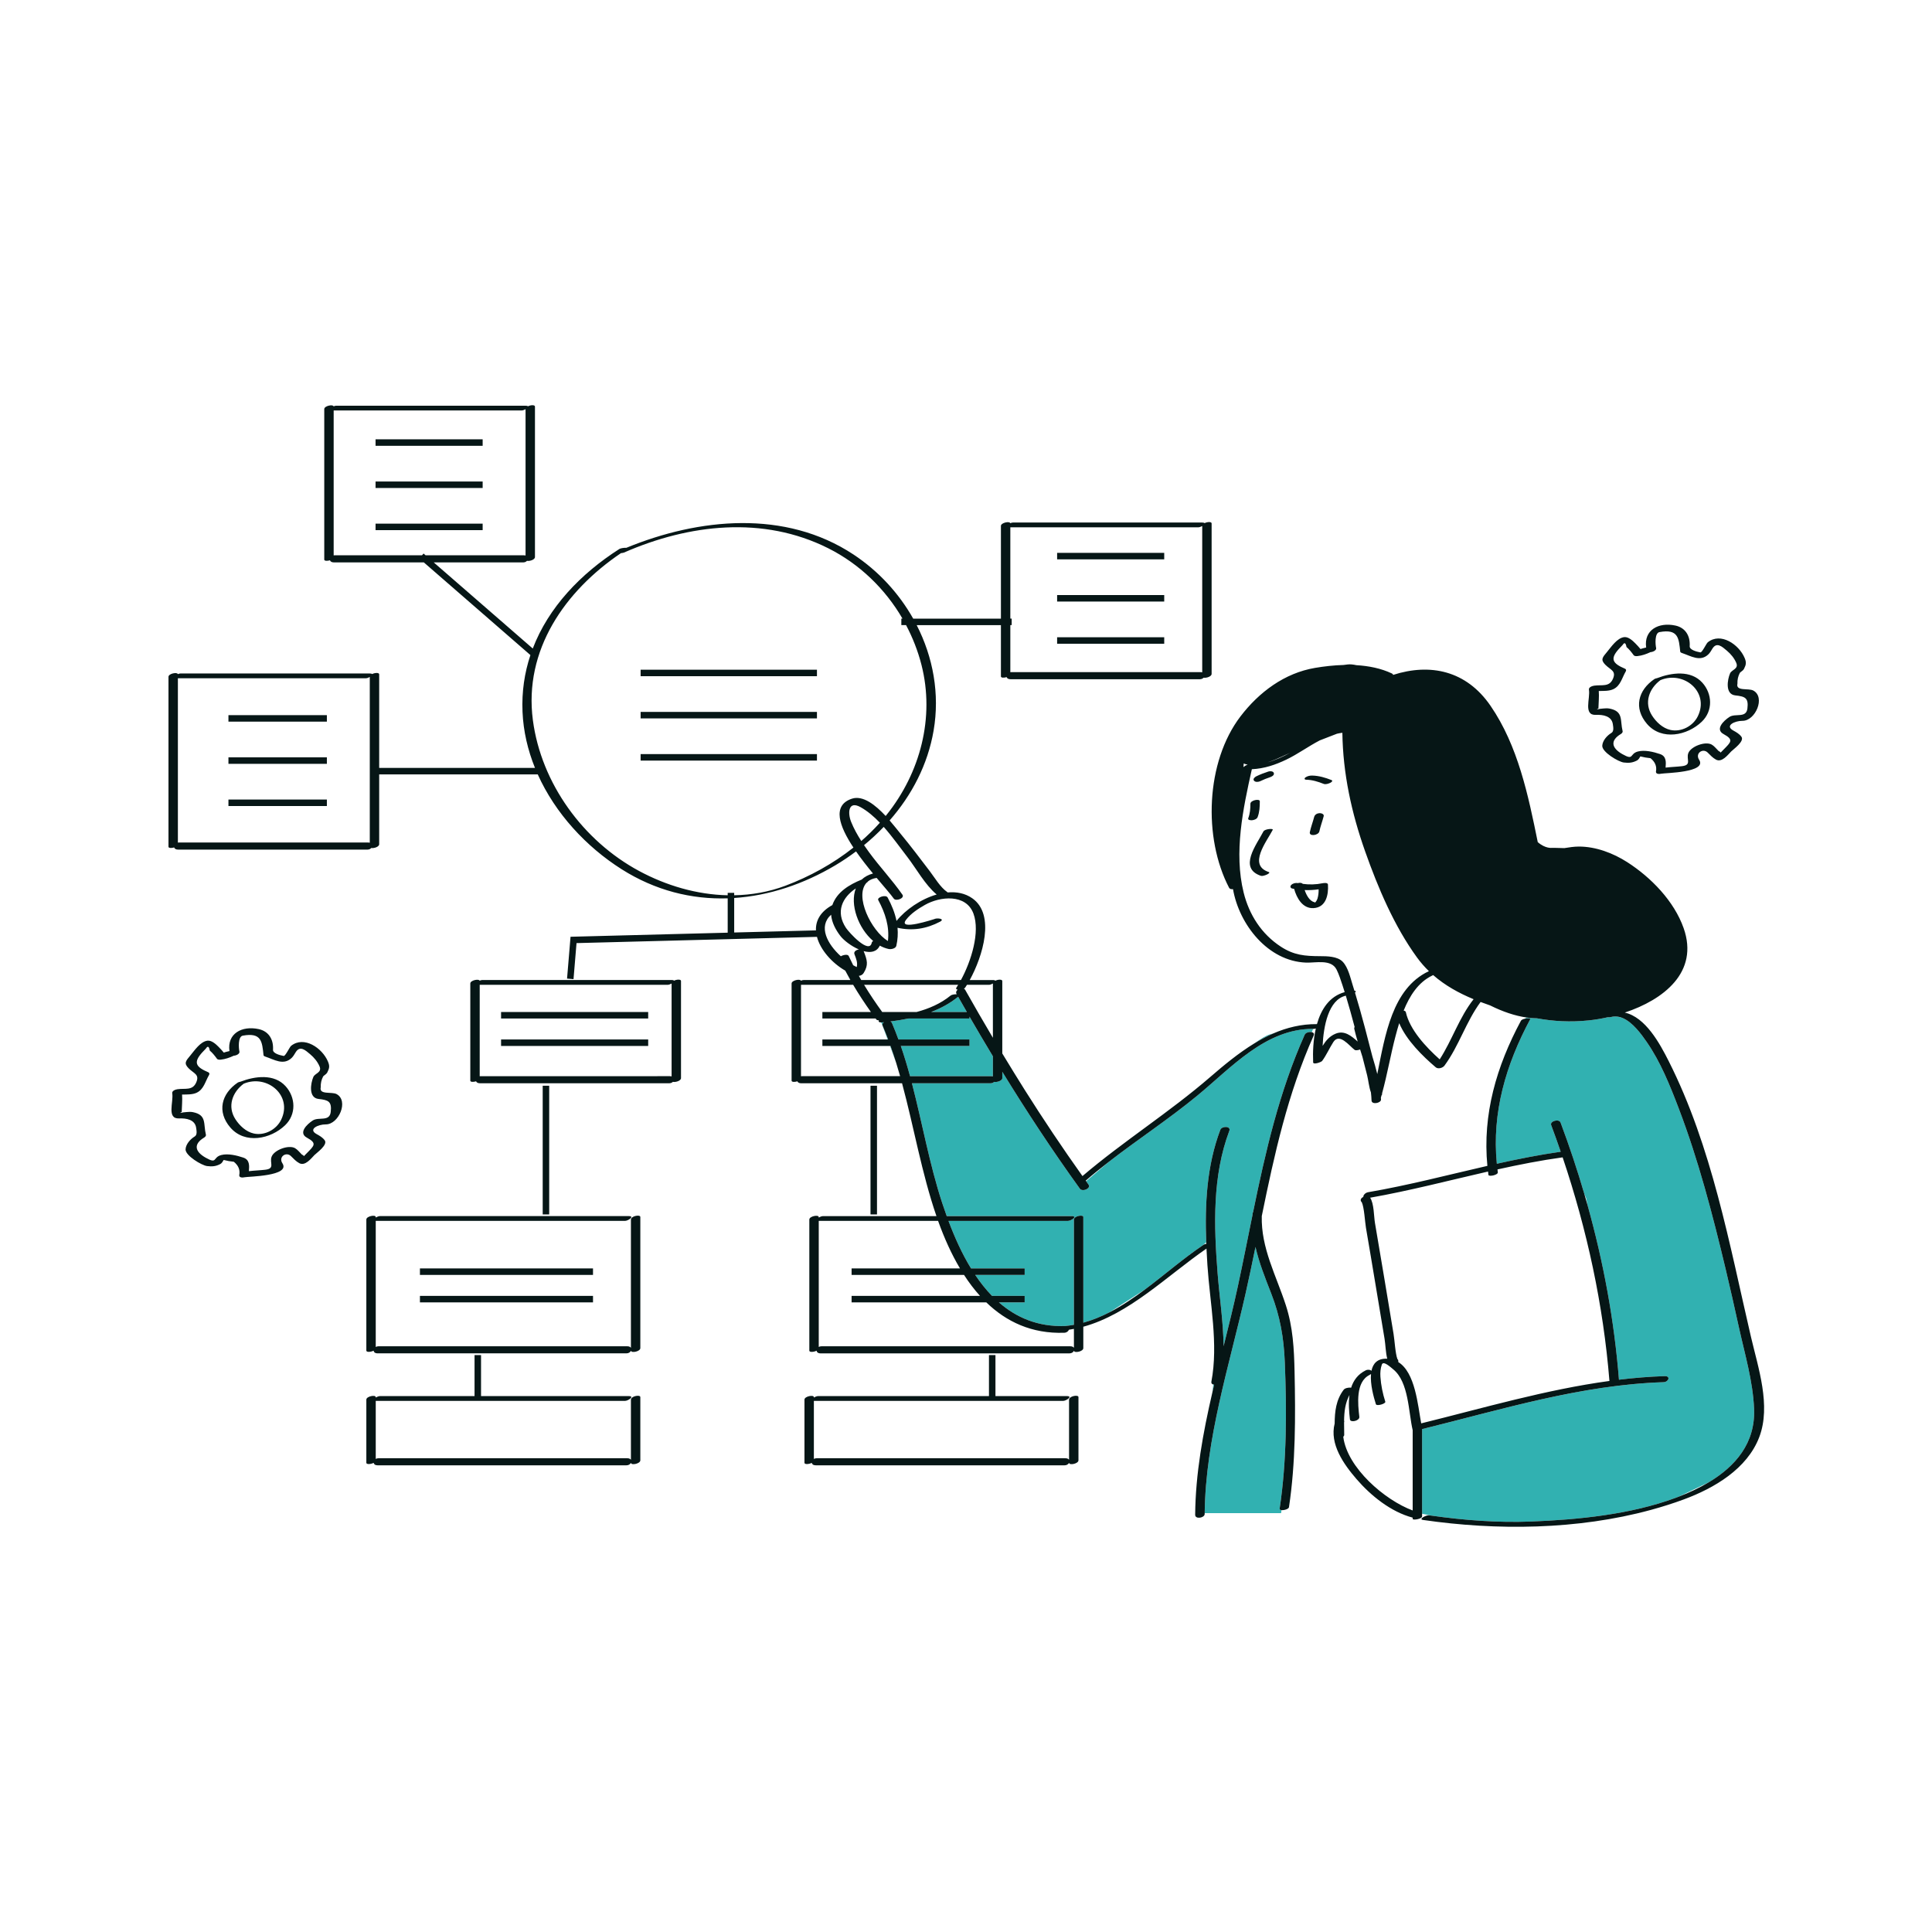
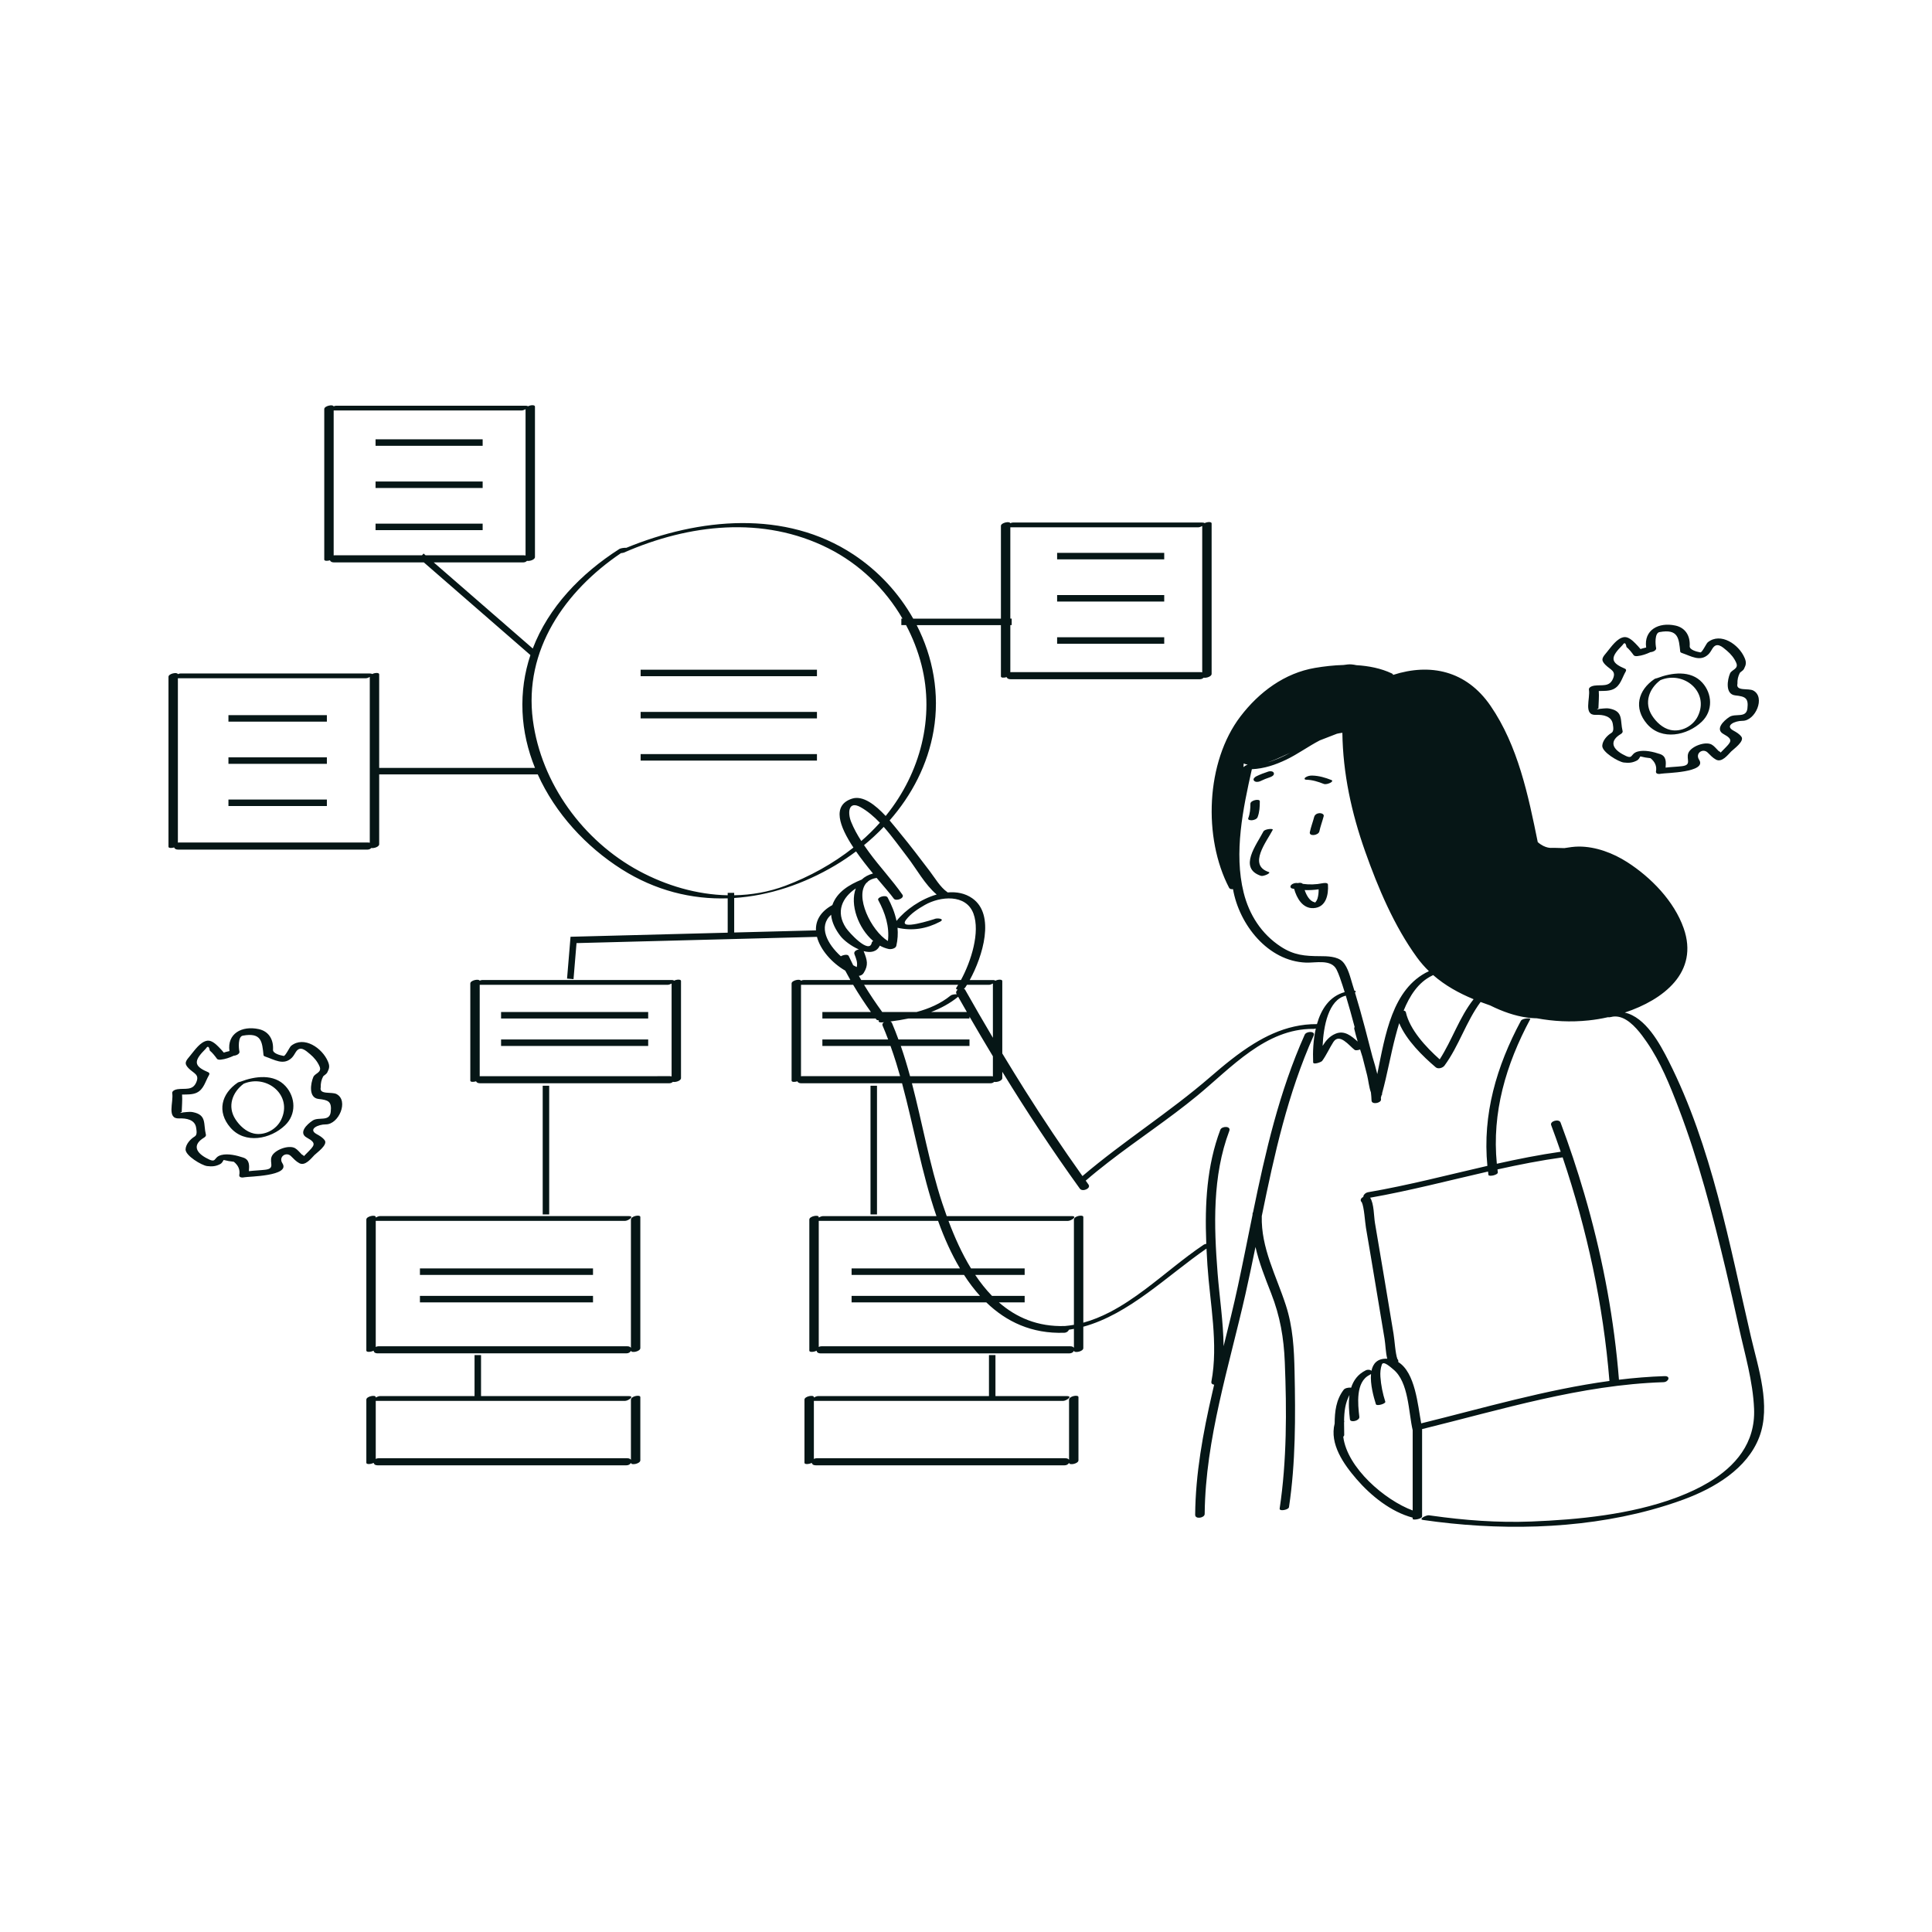
<svg xmlns="http://www.w3.org/2000/svg" id="Layer_1" x="0px" y="0px" width="595.275px" height="595.28px" viewBox="0 0 595.275 595.28" xml:space="preserve">
-   <path id="color_x5F_2" fill="#31b1b1" d="M526.487,456.716c-3.449,1.656-6.57,3.152-9.199,4.41  c-0.365,0.141-0.731,0.279-1.097,0.415c-13.774,5.085-29.845,6.695-44.43,7.261c-10.27,0.399-20.558-0.377-30.723-1.818  l-2.876-0.575c0-8.695,0-17.39,0-26.084c24.569-6.047,48.91-13.629,74.388-14.457c1.549-0.05,2.313-1.929,0.326-1.864  c-4.721,0.153-9.403,0.541-14.057,1.102c-1.442-18.21-4.771-36.229-9.687-53.81l-0.415-2.075l-0.588-1.422  c-2.164-7.392-4.597-14.706-7.3-21.917c-0.476-1.269-3.356-0.448-2.897,0.776c1.02,2.721,1.995,5.458,2.939,8.206  c-6.621,0.945-13.166,2.249-19.681,3.702c-1.556-15.789,2.804-30.587,10.29-44.538c0.161-0.3-0.782-0.338-1.638-0.151l0.5-0.375  c0.805,0.114,1.598,0.188,2.375,0.219c0.267,0.011,0.524,0.017,0.789,0.026c5.172,0.944,10.343,1.241,16.002,0.651  c1.883-0.196,3.884-0.525,5.923-0.981c0.242,0.046,0.557,0.04,0.955-0.066c0.802-0.213,1.586-0.208,2.35-0.056  c0.35,0.096,0.726,0.208,1.12,0.332c3.179,1.279,5.875,5.034,7.524,7.421c4.257,6.159,7.135,13.331,9.792,20.286  c6.149,16.096,10.507,32.895,14.51,49.632c1.429,5.973,2.769,11.967,4.089,17.964c1.829,8.312,4.326,16.596,4.683,25.141  C540.896,444.673,534.658,451.819,526.487,456.716z M508.717,465.22c0,0,0.023-0.011,0.056-0.027  c-0.05,0.014-0.101,0.025-0.151,0.039L508.717,465.22z M305.924,331.644c0-2.064,0-4.129,0-6.194  c-2.44-4.049-4.848-8.118-7.211-12.215v0.579h-18.808c-1.848,0.385-3.712,0.679-5.565,0.912c0.215,0.102,0.39,0.26,0.488,0.488  c0.718,1.668,1.372,3.36,1.997,5.063h21.888v2h-21.165c1.059,3.062,1.993,6.17,2.849,9.308c8.347,0,16.694,0,25.042,0  C305.625,331.584,305.782,331.609,305.924,331.644z M274.231,322.276c0.58,1.577,1.217,3.328,1.891,5.205  c-0.543-1.749-1.125-3.482-1.741-5.205H274.231z M294.767,306.323c-0.013,0.007-0.025,0.014-0.038,0.021  c0.017,0,0.035,0,0.051,0.001C294.776,306.338,294.771,306.331,294.767,306.323z M391.217,318.72  c-1.09,0.327-2.799,1.368-4.804,2.795c1.889-1.157,3.831-2.203,5.838-3.079C391.894,318.527,391.547,318.621,391.217,318.72z   M272.362,314.953c-0.176,0.019-0.353,0.039-0.528,0.057c-0.113,0.011-0.214,0.016-0.309,0.016c0.374,0.982,1.068,2.82,1.969,5.25  h0.157c-0.544-1.439-1.109-2.871-1.719-4.287C271.754,315.577,271.976,315.21,272.362,314.953z M295.217,307.11  c-0.008,0.007-0.011,0.012-0.02,0.019c-2.499,2.035-5.321,3.545-8.31,4.685h11.015C297.003,310.248,296.105,308.682,295.217,307.11z   M341.517,358.076l-6.874,5.855c0.245,0.342,0.483,0.688,0.729,1.029c0.889,1.231-1.869,2.368-2.65,1.284  c-8.441-11.7-16.364-23.735-23.9-36.015c0,0.651,0,1.302,0,1.953c0,0.838-1.712,1.345-2.503,1.149  c-0.26,0.255-0.642,0.436-1.121,0.436c-8.073,0-16.147,0-24.22,0c3.205,12.277,5.393,24.926,9.335,36.91  c0.437,1.328,0.9,2.671,1.388,4.021c12.841,0,25.682,0,38.522,0c1.951,0-0.196,1.479-1.171,1.479c-12.27,0-24.539,0-36.808,0  c1.881,5.018,4.143,10.067,6.943,14.639h16.526v2h-15.238c1.565,2.333,3.281,4.515,5.181,6.463h10.057v2h-7.936  c5.345,4.666,11.981,7.556,20.332,7.285c0.939-0.083,1.865-0.208,2.78-0.373c0-10.812,0-21.624,0-32.436  c0-1.089,2.897-1.624,2.897-0.776c0,10.852,0,21.703,0,32.555c2.808-0.766,5.511-1.876,8.133-3.231l10.87-7.005  c6.092-4.554,11.927-9.652,17.908-13.663l0.958-0.857c-0.447-11.741,0.155-23.574,4.34-34.671c0.453-1.201,3.36-1.236,2.77,0.329  c-5.25,13.922-4.75,29.26-3.606,43.86c0.57,7.274,1.759,14.954,1.849,22.484c1.546-6.201,3.084-12.381,4.411-18.544  c1.571-7.298,3.009-14.622,4.502-21.923c0.009-0.162,0.01-0.323,0.021-0.486c0.007-0.095,0.056-0.187,0.134-0.275  c3.828-18.668,8.066-37.183,15.925-54.753c0.293-0.656,1.429-0.951,2.176-0.782c0.185-0.447,0.326-0.784,0.417-1.003  c-14.633-0.095-25.263,11.99-35.732,20.602C360.062,344.854,350.512,351.103,341.517,358.076z M395.865,419.699  c-0.303-7.501-1.446-14.162-4.205-21.215c-1.864-4.765-3.732-9.438-4.826-14.283c-0.993,4.862-2.007,9.724-3.104,14.573  c-4.998,22.093-12.295,44.617-12.545,67.446h23.532c0,0,0.049-0.334,0.135-0.931c-0.369-0.038-0.62-0.182-0.577-0.466  C396.498,450.058,396.466,434.591,395.865,419.699z M373.541,429.04c0.186-0.805,0.369-1.61,0.56-2.414  c-0.095-0.009-0.186-0.024-0.271-0.048C373.747,427.367,373.651,428.185,373.541,429.04z" />
  <path id="color_x5F_1" d="M392.147,255.696c-1.86,3.588-7.712,10.831-1.251,12.979c0.943,0.313-1.664,1.418-2.364,1.186  c-7.094-2.358-1.384-9.574,0.749-13.687C389.679,255.404,392.416,255.176,392.147,255.696z M409.162,272.546  c0.2,3.172-0.595,7.068-4.473,7.26c-3.339,0.166-5.163-3.09-5.95-5.933c-0.189-0.035-0.377-0.063-0.567-0.103  c-0.623-0.129-0.742-0.703-0.301-1.125c0.51-0.489,1.327-0.682,2.013-0.552c0.607-0.152,1.247-0.108,1.506,0.238  c2.038,0.272,4.053,0.233,6.109-0.193C407.853,272.066,409.121,271.884,409.162,272.546z M406.287,274.011  c-1.442,0.207-2.871,0.289-4.304,0.231c0.564,1.63,1.511,3.403,3.066,3.762c0.305,0.07,0.056,0.193,0.288-0.063  c0.259-0.287,0.472-0.663,0.585-1.032C406.216,275.954,406.304,274.993,406.287,274.011z M406.514,256.155  c0.338-1.586,0.924-3.1,1.333-4.667c0.188-0.719-0.85-0.98-1.337-0.942c-0.713,0.055-1.41,0.449-1.598,1.167  c-0.41,1.567-0.996,3.079-1.333,4.667C403.276,257.804,406.241,257.438,406.514,256.155z M385.844,252.719  c0.598-0.077,1.415-0.35,1.65-0.971c0.603-1.592,0.667-3.186,0.668-4.869c0-0.874-2.897-0.332-2.897,0.776  c-0.001,1.549-0.112,3.005-0.665,4.465C384.363,252.745,385.549,252.757,385.844,252.719z M410.228,240.339  c-1.906-0.751-3.859-1.33-5.921-1.377c-0.701-0.016-1.463,0.145-2.049,0.549c-0.443,0.306-0.39,0.716,0.195,0.729  c1.896,0.044,3.661,0.601,5.412,1.291c0.59,0.232,1.506-0.081,2.032-0.346C410.22,241.021,410.831,240.577,410.228,240.339z   M390.81,237.717c-1.266,0.423-2.511,0.877-3.71,1.469c-0.443,0.218-1.176,0.801-0.721,1.358c0.434,0.53,1.412,0.403,1.947,0.139  c0.975-0.48,1.944-0.861,2.957-1.199c0.496-0.166,1.396-0.583,1.212-1.271C392.323,237.566,391.306,237.551,390.81,237.717z   M542.057,442.778c-3.725,9.796-13.865,15.746-23.278,19.222c-3.269,1.207-6.612,2.264-10.006,3.193  c-0.05,0.014-0.101,0.025-0.151,0.039c-22.547,6.147-47.479,6.379-70.147,3.09c-1.588-0.23,1.001-1.558,1.811-1.44  c0.25,0.037,0.502,0.067,0.753,0.103c10.165,1.441,20.453,2.217,30.723,1.818c14.585-0.566,30.656-2.176,44.43-7.261  c0.366-0.135,0.731-0.273,1.097-0.415c3.168-1.224,6.304-2.676,9.199-4.41c8.171-4.897,14.41-12.043,13.967-22.646  c-0.357-8.545-2.854-16.83-4.683-25.141c-1.32-5.998-2.66-11.991-4.089-17.964c-4.003-16.737-8.36-33.536-14.51-49.632  c-2.657-6.955-5.535-14.127-9.792-20.286c-1.649-2.387-4.345-6.142-7.524-7.421c-0.367-0.148-0.741-0.256-1.12-0.332  c-0.764-0.152-1.548-0.157-2.35,0.056c-0.398,0.106-0.713,0.112-0.955,0.066c-2.039,0.456-4.04,0.785-5.923,0.981  c-5.66,0.59-10.83,0.292-16.002-0.651c-0.264-0.009-0.522-0.015-0.789-0.026c-0.777-0.031-1.569-0.105-2.375-0.219  c-3.553-0.503-7.36-1.801-11.215-3.718c-0.989-0.341-1.97-0.692-2.939-1.061c-4.492,6.085-6.639,13.498-11.12,19.601  c-0.531,0.723-1.956,1.156-2.698,0.525c-4.035-3.432-9.042-8.334-11.257-13.602c-0.41,1.315-0.77,2.615-1.097,3.853  c-1.56,5.893-2.57,11.926-4.187,17.802c0.062,0.216-0.012,0.424-0.168,0.609c-0.056,0.196-0.105,0.394-0.163,0.59  c-0.006,0.022-0.021,0.042-0.029,0.063c0.011,0.208,0.028,0.414,0.034,0.623c0.034,1.098-2.873,1.667-2.915,0.298  c-0.026-0.835-0.095-1.662-0.188-2.483c-0.606-1.644-0.8-3.831-1.159-5.245c-0.48-1.894-0.961-3.787-1.445-5.68  c-0.242-0.773-0.485-1.546-0.728-2.32c-0.639,0.24-1.382,0.356-1.713,0.104c-1.629-1.24-4.652-5.326-6.543-2.381  c-1.218,1.897-2.106,3.985-3.439,5.807c-0.27,0.369-2.741,1.265-2.776,0.439c-0.136-3.206,0.029-6.952,0.826-10.44  c-0.227,0.08-0.448,0.128-0.629,0.126c-0.067-0.001-0.133,0.003-0.2,0.002c-14.633-0.095-25.263,11.99-35.732,20.602  c-8.801,7.241-18.352,13.49-27.346,20.463c-2.374,1.84-4.718,3.719-6.988,5.694c0.039,0.053,0.076,0.108,0.114,0.161  c0.245,0.342,0.483,0.688,0.729,1.029c0.889,1.231-1.869,2.368-2.65,1.284c-8.441-11.7-16.364-23.735-23.9-36.015  c0,0.651,0,1.302,0,1.953c0,0.838-1.712,1.345-2.503,1.149c-0.26,0.255-0.642,0.436-1.121,0.436c-8.073,0-16.147,0-24.22,0  c3.205,12.277,5.393,24.926,9.335,36.91c0.437,1.328,0.9,2.671,1.388,4.021c12.841,0,25.682,0,38.522,0  c1.951,0-0.196,1.479-1.171,1.479c-12.27,0-24.539,0-36.808,0c1.881,5.018,4.143,10.067,6.943,14.639h16.526v2h-15.238  c1.565,2.333,3.281,4.515,5.181,6.463h10.057v2h-7.936c5.345,4.666,11.981,7.556,20.332,7.285c0.939-0.083,1.865-0.208,2.78-0.373  c0-10.812,0-21.624,0-32.436c0-1.089,2.897-1.624,2.897-0.776c0,10.852,0,21.703,0,32.555c2.808-0.766,5.511-1.876,8.133-3.231  c3.761-1.944,7.359-4.381,10.87-7.005c6.092-4.554,11.927-9.652,17.908-13.663c0.074-0.049,0.147-0.102,0.221-0.15  c0.146-0.097,0.43-0.182,0.756-0.244c-0.006-0.154-0.013-0.309-0.019-0.463c-0.447-11.741,0.155-23.574,4.34-34.671  c0.453-1.201,3.36-1.236,2.77,0.329c-5.25,13.922-4.75,29.26-3.606,43.86c0.57,7.274,1.759,14.954,1.849,22.484  c1.546-6.201,3.084-12.381,4.411-18.544c1.571-7.298,3.009-14.622,4.502-21.923c0.009-0.162,0.01-0.323,0.021-0.486  c0.007-0.095,0.056-0.187,0.134-0.275c3.828-18.668,8.066-37.183,15.925-54.753c0.293-0.656,1.429-0.951,2.176-0.782  c0.518,0.117,0.852,0.456,0.581,1.062c-7.989,17.862-12.125,36.668-15.989,55.609c-0.252,9.871,4.442,18.285,7.425,27.498  c2.177,6.723,2.529,13.396,2.679,20.41c0.294,13.844,0.344,28.06-1.722,41.787c-0.084,0.563-1.482,0.995-2.299,0.911  c-0.369-0.038-0.62-0.182-0.577-0.466c2.223-14.765,2.19-30.231,1.589-45.124c-0.303-7.501-1.446-14.162-4.205-21.215  c-1.864-4.765-3.732-9.438-4.826-14.283c-0.993,4.862-2.007,9.724-3.104,14.573c-4.998,22.093-12.295,44.617-12.545,67.446  c-0.001,0.086-0.007,0.171-0.007,0.257c-0.011,1.234-2.941,1.714-2.929,0.248c0.11-12.688,2.414-25.236,5.292-37.685  c0.186-0.805,0.369-1.61,0.56-2.414c-0.095-0.009-0.186-0.024-0.271-0.048c-0.405-0.111-0.675-0.387-0.584-0.866  c2.204-11.653-0.451-24.197-1.22-35.891c-0.112-1.702-0.211-3.41-0.292-5.121c-12.239,8.461-23.792,20.194-37.948,24.076  c0,2.197,0,4.394,0,6.591c0,1.066-2.766,1.597-2.886,0.826c-0.21,0.431-0.698,0.796-1.384,0.796c-25.553,0-51.107,0-76.661,0  c-0.821,0-1.202-0.382-1.25-0.826c-0.855,0.446-2.238,0.524-2.238-0.019c0-13.463,0-26.926,0-40.39c0-1.048,2.897-1.563,2.897-0.776  c0,0.059,0,0.119,0,0.178c0.415-0.255,0.936-0.458,1.297-0.458c11.658,0,23.316,0,34.974,0  c-4.563-13.283-6.929-27.345-10.598-40.931c-10.355,0-20.71,0-31.064,0c-0.677,0-1.052-0.261-1.191-0.601  c-0.816,0.265-1.78,0.247-1.78-0.208c0-9.976,0-19.951,0-29.927c0-1.001,2.64-1.513,2.875-0.87c0.287-0.123,0.577-0.205,0.803-0.205  c4.811,0,9.622,0,14.433,0c-0.542-0.954-1.064-1.917-1.57-2.889c-4.063-2.348-7.664-6.361-8.724-10.415l-74.083,1.925l-0.925,11.106  l-1.993-0.166l1.075-12.894l48.422-1.257v-10.583c-11.15,0.357-22.324-2.409-32.672-8.962c-10.963-6.944-20.457-17.225-25.85-29.22  h-48.86c0,7.168,0,14.337,0,21.505c0,0.815-1.622,1.319-2.438,1.167c-0.259,0.288-0.667,0.497-1.186,0.497  c-19.441,0-38.883,0-58.324,0c-0.723,0-1.106-0.296-1.22-0.67c-0.81,0.255-1.751,0.231-1.751-0.217c0-17.449,0-34.898,0-52.347  c0-1.019,2.732-1.531,2.883-0.835c0.284-0.12,0.57-0.201,0.794-0.201c19.441,0,38.883,0,58.324,0c0.424,0,0.646,0.072,0.737,0.182  c0.858-0.435,2.181-0.495,2.181,0.078c0,9.614,0,19.228,0,28.841h48.007c-2.219-5.479-3.584-11.283-3.842-17.273  c-0.268-6.215,0.62-12.057,2.431-17.498l-32.839-28.556c-9.236,0-18.472,0-27.708,0c-0.71,0-1.091-0.287-1.213-0.651  c-0.812,0.258-1.759,0.236-1.759-0.214c0-15.456,0-30.912,0-46.368c0-1.014,2.706-1.525,2.881-0.845  c0.285-0.121,0.572-0.202,0.797-0.202c19.441,0,38.883,0,58.324,0c0.434,0,0.657,0.076,0.743,0.189  c0.858-0.432,2.175-0.491,2.175,0.081c0,15.456,0,30.912,0,46.368c0,0.821-1.646,1.326-2.457,1.162  c-0.26,0.279-0.66,0.48-1.167,0.48c-9.189,0-18.379,0-27.568,0l30.516,26.536c4.837-12.666,14.73-23.041,26.709-30.684  c0.328-0.209,1.501-0.398,2.13-0.349c22.314-9.167,48.936-11.834,69.97,2.06c7.649,5.053,13.978,11.902,18.408,19.765h27.029  c0-9.521,0-19.042,0-28.563c0-1.014,2.706-1.525,2.881-0.845c0.285-0.121,0.572-0.202,0.797-0.202c19.441,0,38.883,0,58.324,0  c0.434,0,0.657,0.076,0.743,0.189c0.858-0.432,2.175-0.491,2.175,0.081c0,15.456,0,30.912,0,46.368c0,0.821-1.646,1.326-2.457,1.162  c-0.26,0.279-0.66,0.48-1.167,0.48c-19.441,0-38.883,0-58.324,0c-0.71,0-1.091-0.287-1.213-0.651  c-0.812,0.258-1.759,0.236-1.759-0.214c0-5.269,0-10.537,0-15.805h-25.95c5.053,9.877,7.153,21.193,5.21,32.5  c-1.801,10.483-6.706,19.868-13.553,27.677c1.39,1.602,2.565,3.127,3.388,4.121c3.108,3.754,6.038,7.646,8.99,11.522  c1.572,2.063,3.197,4.908,5.366,6.417c0.058,0.04,0.099,0.082,0.14,0.123c2.734-0.241,5.378,0.25,7.597,1.811  c7.166,5.038,3.205,17.9-0.797,25.186c2.371,0,4.742,0,7.113,0c0.46,0,0.687,0.084,0.76,0.21c0.858-0.425,2.158-0.479,2.158,0.088  c0,7.44,0,14.881,0,22.321c1.191,1.973,2.391,3.94,3.601,5.9c1.107,1.792,2.213,3.585,3.337,5.367  c5.675,8.994,11.588,17.836,17.764,26.509c12.638-10.767,26.753-19.614,39.34-30.499c4.258-3.682,8.727-7.386,13.549-10.338  c1.889-1.157,3.831-2.203,5.838-3.079c4.199-1.832,8.68-2.941,13.519-2.904c1.315-4.627,3.883-8.58,8.543-9.858  c-0.221-0.701-0.436-1.404-0.668-2.101c-0.54-1.621-1.06-3.291-1.82-4.826c-1.64-3.31-6.415-2.057-9.391-2.163  c-11.771-0.419-20.628-11.721-22.528-22.641c-0.513,0.073-1.001-0.03-1.193-0.397c-8.046-15.393-7.215-38.798,3.506-52.833  c5.705-7.467,13.562-13.346,22.979-14.938c2.785-0.471,5.766-0.815,8.775-0.896c0.419-0.054,0.836-0.107,1.244-0.158  c0.787-0.099,1.712,0.001,2.687,0.218c3.837,0.224,7.601,0.971,10.941,2.547c0.27,0.127,0.378,0.286,0.377,0.453  c11.41-3.664,22.54-1.396,30.036,9.518c8.446,12.296,11.621,27.56,14.548,41.999c2.386,2.098,4.412,1.766,4.412,1.766  s1.619,0,3.776,0.083c1.465-0.233,2.93-0.471,4.443-0.478c5.219-0.021,10.584,2.004,14.953,4.81  c7.316,4.699,14.422,11.979,17.365,20.325c4.799,13.61-6.242,22.071-18.133,26.018c6.409,1.449,10.777,9.514,13.5,14.899  c13.341,26.379,18.732,56.439,25.374,85.003C541.712,421.412,545.738,433.096,542.057,442.778z M311.296,190.601h0.417v2h-0.417  c0,4.839,0,9.678,0,14.518c0.1-0.018,0.205-0.028,0.315-0.028c19.441,0,38.883,0,58.324,0c0.186,0,0.343,0.025,0.485,0.06  c0-15.026,0-30.052,0-45.078c-0.396,0.225-0.86,0.397-1.191,0.397c-19.311,0-38.623,0-57.934,0  C311.296,171.847,311.296,181.224,311.296,190.601z M103.123,171.092c8.97,0,17.94,0,26.91,0l0.472-0.542l0.624,0.542  c10.106,0,20.212,0,30.318,0c0.186,0,0.343,0.025,0.485,0.06c0-15.026,0-30.052,0-45.078c-0.396,0.225-0.86,0.397-1.191,0.397  c-19.311,0-38.623,0-57.934,0c0,14.883,0,29.766,0,44.648C102.907,171.103,103.012,171.092,103.123,171.092z M113.449,259.588  c0.186,0,0.343,0.025,0.485,0.06c0-17.022,0-34.045,0-51.067c-0.395,0.225-0.86,0.397-1.191,0.397c-19.311,0-38.623,0-57.934,0  c0,16.879,0,33.759,0,50.638c0.1-0.018,0.205-0.028,0.315-0.028C74.566,259.588,94.008,259.588,113.449,259.588z M297.932,303.435  c-0.182,0.295-0.362,0.582-0.54,0.848c-0.081,0.121-0.228,0.229-0.407,0.323c0.16,0.079,0.296,0.192,0.387,0.354  c2.798,4.963,5.649,9.894,8.552,14.792c0-5.571,0-11.143,0-16.714c-0.396,0.225-0.86,0.397-1.191,0.397  C302.466,303.435,300.199,303.435,297.932,303.435z M294.703,304.253c0.172-0.257,0.345-0.538,0.518-0.818  c-9.662,0-19.324,0-28.986,0c1.738,2.874,3.618,5.663,5.589,8.379h10.578c3.804-1.021,7.427-2.574,10.496-5.073  c0.326-0.265,1.186-0.423,1.832-0.396c0.017,0,0.035,0,0.051,0.001c-0.004-0.008-0.009-0.016-0.013-0.023  c-0.015-0.027-0.03-0.053-0.045-0.08c-0.287-0.509-0.066-0.982,0.352-1.311C294.661,304.861,294.438,304.651,294.703,304.253z   M286.887,311.813h11.015c-0.899-1.565-1.797-3.131-2.685-4.703c-0.008,0.007-0.011,0.012-0.02,0.019  C292.699,309.164,289.876,310.674,286.887,311.813z M272.287,254.775c-1.899,1.993-3.928,3.872-6.067,5.627  c0.5,0.734,1.016,1.458,1.538,2.173c3.27,4.479,7.13,8.547,10.294,13.092c0.766,1.101-2.026,2.129-2.674,1.2  c-0.859-1.234-2.901-3.546-5.272-6.375c-1.129,0.172-2.021,0.551-2.69,1.103c-0.056,0.137-0.201,0.281-0.453,0.425  c-3.703,4.104,1.405,14.713,6.619,17.927c0.525-4.461-0.825-8.617-2.982-12.624c-0.454-0.843,2.354-1.788,2.897-0.776  c1.257,2.336,2.228,4.731,2.733,7.199c2.735-3.414,7.48-6.729,12.37-8.138c-3.599-3.007-6.292-8.02-9.053-11.586  C277.32,261.144,274.951,257.772,272.287,254.775z M268.599,290.452c0.042-0.203,0.204-0.382,0.426-0.532  c-4.574-3.901-7.228-11.239-5.343-16.181c-4.15,2.761-6.317,7.182-3.022,12.166C261.568,287.277,267.835,294.167,268.599,290.452z   M271.101,253.491c-1.819-1.896-3.777-3.575-5.921-4.78c-3.84-2.158-4.041,1.779-2.934,4.52c0.834,2.066,1.921,4.02,3.129,5.896  C267.405,257.362,269.322,255.482,271.101,253.491z M224.213,275.848v-0.747h2v0.742c5.329-0.097,10.646-1.01,15.769-2.934  c7.412-2.784,14.644-6.747,20.971-11.761c-4.34-6.555-6.69-13.006-0.466-15.063c3.417-1.129,7.285,1.99,10.394,5.325  c0.084-0.104,0.173-0.203,0.257-0.307c10.395-12.956,14.936-30.001,10.773-46.278c-1.091-4.267-2.703-8.365-4.742-12.225h-1.456v-2  h0.354c-5.347-9.2-13.262-16.85-22.897-21.686c-20.043-10.06-42.884-7.428-62.896,1.331c-0.203,0.089-0.565,0.151-0.941,0.18  c-17.198,11.605-30.005,29.821-27.145,51.474c2.575,19.484,15.49,37.177,32.726,46.463  C205.296,272.878,214.737,275.651,224.213,275.848z M256.459,278.865c1.409-4.051,5.219-6.292,9.019-7.851  c0.005-0.002,0.011-0.003,0.017-0.005c0.887-0.836,2.039-1.482,3.484-1.874c-1.744-2.117-3.585-4.45-5.223-6.806  c-2.048,1.533-4.172,2.97-6.376,4.279c-9.815,5.827-20.456,9.375-31.166,10.076v10.63l25.193-0.654  C251.285,283.73,252.706,280.925,256.459,278.865z M259.072,294.636c0.761-0.442,2.151-0.687,2.424-0.089  c0.44,0.963,0.906,1.915,1.385,2.86c0.366,0.208,0.729,0.393,1.086,0.562c0.338-1.335-0.123-2.468-0.702-3.979  c-0.288-0.75,0.529-1.335,1.378-1.45c-2.365-1.014-4.659-2.808-5.669-4.105c-1.437-1.845-2.709-4.194-2.899-6.6  C252.034,285.476,254.909,290.879,259.072,294.636z M265.352,301.956c10.243,0,20.485,0,30.729,0  c3.159-5.801,5.954-14.77,3.857-20.451c-2.279-6.172-10.298-5.344-14.963-2.685c-2.088,1.19-4.273,2.604-5.772,4.536  c-2.84,3.659,8.717-0.208,8.621-0.158c0.913-0.479,3.511-0.102,1.783,0.805c-4.169,2.186-8.511,2.888-13.067,1.852  c0.166,1.815,0.066,3.67-0.374,5.57c-0.197,0.849-1.632,1.125-2.333,0.979c-0.956-0.199-1.879-0.556-2.756-1.042  c-0.95,2.002-2.904,2.263-5,1.685c0.032,0.052,0.065,0.104,0.088,0.164c0.999,2.607,1.499,4.074-0.058,6.573  c-0.334,0.536-0.881,0.845-1.476,0.891C264.869,301.104,265.106,301.532,265.352,301.956z M277.335,331.584  c-0.388-1.374-0.791-2.742-1.213-4.103c-0.543-1.749-1.125-3.482-1.741-5.205h-0.15h-20.846v-2h20.108h0.157  c-0.544-1.439-1.109-2.871-1.719-4.287c-0.178-0.413,0.044-0.78,0.43-1.037c-0.176,0.019-0.353,0.039-0.528,0.057  c-0.113,0.011-0.214,0.016-0.309,0.016c-0.768,0.007-0.92-0.315-0.726-0.664c-0.347,0.015-0.64-0.049-0.772-0.228  c-0.079-0.106-0.155-0.215-0.234-0.321h-16.407v-2h14.954c-1.935-2.715-3.772-5.507-5.471-8.379c-5.356,0-10.713,0-16.07,0  c0,9.393,0,18.785,0,28.178c0.1-0.018,0.205-0.028,0.315-0.028C257.188,331.584,267.262,331.584,277.335,331.584z M330.889,409.447  c-0.508,0.097-1.021,0.18-1.536,0.256c-0.176,0.471-0.702,0.914-1.44,0.939c-10.028,0.347-17.87-3.409-24.028-9.366h-41.499v-2  h39.555c-1.792-1.98-3.424-4.156-4.918-6.463h-34.637v-2h33.392c-2.661-4.476-4.838-9.373-6.626-14.323  c-0.038-0.105-0.071-0.211-0.108-0.316c-12.217,0-24.435,0-36.652,0c-0.048,0-0.083-0.005-0.126-0.006c0,12.951,0,25.901,0,38.852  c0.229-0.131,0.508-0.214,0.832-0.214c25.554,0,51.107,0,76.661,0c0.593,0,0.956,0.201,1.131,0.479  C330.889,413.339,330.889,411.393,330.889,409.447z M305.924,325.45c-2.44-4.049-4.848-8.118-7.211-12.215v0.579h-18.808  c-1.848,0.385-3.712,0.679-5.565,0.912c0.215,0.102,0.39,0.26,0.488,0.488c0.718,1.668,1.372,3.36,1.997,5.063h21.888v2h-21.165  c1.059,3.062,1.993,6.17,2.849,9.308c8.347,0,16.694,0,25.042,0c0.186,0,0.343,0.025,0.485,0.06  C305.924,329.58,305.924,327.515,305.924,325.45z M384.427,235.607c-0.834-0.147-1.209-0.388-1.209-0.388l-0.095,1.159  c0.005-0.006,0.01-0.013,0.016-0.02c0.046-0.051,0.098-0.099,0.154-0.145C383.574,235.967,384.012,235.729,384.427,235.607z   M390.514,234.885c2.435-0.65,4.745-1.722,7.016-2.95c-0.955,0.425-1.898,0.854-2.812,1.285  C393.129,233.967,391.734,234.504,390.514,234.885z M418.324,320.92c-0.386-1.303-0.75-2.611-1.06-3.932  c-0.048-0.205,0.003-0.395,0.114-0.566c-0.864-3.223-1.739-6.449-2.714-9.643c-5.38,1.253-6.869,9.444-7.151,15.475  c0.969-1.582,2.123-2.981,4.003-3.761C414.225,317.373,416.364,319.175,418.324,320.92z M440.128,299.29  c0.048-0.023,0.097-0.039,0.145-0.057c-1.303-1.269-2.533-2.657-3.663-4.21c-7.044-9.679-12.026-21.481-15.995-32.705  c-4.188-11.839-6.838-23.959-7.014-36.542c-0.565,0.073-1.124,0.167-1.67,0.295c-1.341,0.506-3.184,1.213-5.28,2.046  c-3.486,1.803-6.751,4.21-10.24,5.89c-3.468,1.67-6.925,2.823-10.696,2.995c-2.729,12.114-5.582,25.722-2.535,37.995  c1.698,6.84,5.488,12.792,11.489,16.698c3.997,2.602,7.323,2.898,12.066,2.91c2.105,0.005,5.362,0.023,6.982,1.73  c1.694,1.786,2.362,4.98,3.078,7.237c0.177,0.559,0.345,1.121,0.518,1.681c0.573,0.039,0.504,0.297,0.179,0.58  c1.096,3.602,2.102,7.231,3.069,10.87c0.781,2.94,1.541,5.886,2.294,8.833c0.546,1.79,1.067,3.584,1.503,5.397  C426.786,318.98,428.943,304.633,440.128,299.29z M454.034,307.871c-4.537-1.88-8.775-4.21-12.462-7.44  c-0.082,0.05-0.17,0.1-0.273,0.149c-4.326,2.067-6.99,6.278-8.817,10.804c0.346,0.05,0.615,0.203,0.681,0.496  c1.216,5.399,6.132,10.69,10.427,14.528c3.843-5.975,6.011-12.89,10.436-18.527C454.027,307.877,454.032,307.874,454.034,307.871z   M435.265,467.99c0-0.128,0-0.256,0-0.384c-6.699-1.765-12.875-6.747-17.308-11.885c-3.926-4.55-8.359-10.77-6.731-17.116  c0.027-3.697,0.413-7.295,2.792-10.42c0.377-0.496,1.559-0.738,2.287-0.623c0.71-2.22,2.058-4.132,4.475-5.33  c0.688-0.34,1.441-0.205,1.792,0.126c0.458-2.243,1.819-3.857,4.855-3.719c-0.503-1.979-0.539-4.418-0.831-6.157  c-0.949-5.655-1.885-11.313-2.828-16.968c-0.957-5.743-1.911-11.485-2.903-17.222c-0.308-1.781-0.538-6.402-1.313-7.917  c-0.193-0.138-0.313-0.343-0.298-0.636c0.006-0.123,0.05-0.232,0.104-0.345c0.12-0.253,0.385-0.467,0.701-0.625  c-0.053-0.514,0.596-1.281,1.485-1.434c12.369-2.123,24.513-5.313,36.735-8.113c-1.538-15.836,2.813-30.696,10.335-44.713  c0.16-0.299,0.676-0.512,1.229-0.632c0.856-0.187,1.799-0.149,1.638,0.151c-7.486,13.951-11.846,28.749-10.29,44.538  c6.515-1.453,13.061-2.757,19.681-3.702c-0.945-2.748-1.92-5.485-2.939-8.206c-0.459-1.224,2.422-2.045,2.897-0.776  c2.703,7.211,5.136,14.525,7.3,21.917c0.34,1.164,0.677,2.329,1.003,3.498c4.917,17.581,8.245,35.6,9.687,53.81  c4.654-0.561,9.336-0.948,14.057-1.102c1.987-0.065,1.223,1.814-0.326,1.864c-25.479,0.827-49.819,8.409-74.388,14.457  c0,8.695,0,17.39,0,26.084c0,0.268,0,0.537,0,0.805C438.162,468.051,435.265,468.471,435.265,467.99z M429.375,411.004  c0.33,1.962,0.543,6.087,1.195,7.766c0.147,0.1,0.246,0.243,0.259,0.443c0.008,0.118,0.025,0.237,0.014,0.355  c-0.003,0.031-0.026,0.06-0.033,0.09c5.262,3.221,6.032,13.274,7.079,18.899c19.25-4.744,38.375-10.389,57.999-13.066  c-1.893-23.46-6.902-46.605-14.42-68.895c-6.755,0.928-13.431,2.246-20.075,3.719c0.038,0.299,0.062,0.596,0.104,0.896  c0.115,0.817-2.805,1.438-2.897,0.776c-0.048-0.341-0.076-0.68-0.118-1.02c-12.092,2.759-24.105,5.914-36.328,8.065  c1.212,1.762,1.15,5.83,1.487,7.777c0.979,5.661,1.926,11.328,2.87,16.996C427.465,399.539,428.414,405.273,429.375,411.004z   M435.265,465.395c0-8.246,0-16.492,0-24.738c-1.3-5.528-1.184-14.848-5.996-18.749c-0.813-0.658-3.051-2.77-3.508-1.459  c-0.417,1.197-0.522,2.458-0.439,3.721c0.173,2.635,0.707,5.196,1.507,7.71c0.202,0.633-2.677,1.47-2.897,0.776  c-0.712-2.237-1.785-6.17-1.504-9.304c-0.117,0.097-0.259,0.193-0.446,0.286c-4.341,2.15-3.614,8.981-3.152,12.909  c0.144,1.221-2.766,1.9-2.897,0.776c-0.282-2.399-0.48-5.042-0.139-7.493c-1.325,2.449-1.624,5.147-1.663,7.909  c0.058,0.096,0.076,0.214,0.036,0.361c-0.017,0.06-0.024,0.122-0.04,0.182c-0.004,1.273,0.035,2.557,0.044,3.833  c0.001,0.214-0.113,0.406-0.294,0.569C415.069,452.25,426.666,462.207,435.265,465.395z M489.572,212.518  c-0.138-0.8,1.048-1.176,1.628-1.258c2.387-0.339,4.633,0.494,5.761-2.089c1.09-2.497-0.714-2.71-2.351-4.366  c-1.54-1.558-0.854-2.274,0.547-3.947c1.275-1.522,3.09-4.304,5.3-4.553c1.246-0.14,2.56,1.064,3.367,1.88  c0.572,0.578,1.123,1.167,1.635,1.795c0.355-0.133,0.942-0.291,1.748-0.472c-0.766-5.335,3.754-7.904,9.017-6.765  c3.074,0.666,4.596,3.18,4.397,6.359c-0.068,1.088,1.989,1.676,3.29,1.909c0.53,0.095,1.825-2.745,2.283-3.112  c3.967-3.184,9.579,0.655,11.34,4.797c0.595,1.4,0.48,2.089-0.189,3.405c-0.267,0.524-0.883,0.792-1.265,1.198  c-0.554,1.06-0.804,2.174-0.75,3.342c-0.581,2.436,3.374,1.316,4.881,2.123c3.828,2.046,0.66,9.363-3.334,9.332  c-2.322-0.019-5.555,1.473-2.84,2.979c0.955,0.53,1.846,1.026,2.506,1.91c1.058,1.416-2.467,3.862-3.158,4.565  c-1.003,1.021-2.833,3.47-4.657,2.501c-1.021-0.542-1.764-1.386-2.583-2.187c-1.474-1.438-3.923,0.227-2.63,2.215  c2.586,3.978-10.489,4.058-11.629,4.303c-0.551,0.119-1.703,0.22-1.667-0.632c0.315-1.605-0.241-2.984-1.669-4.137  c-1.06-0.102-2.104-0.287-3.131-0.555c-0.24,0.417-0.558,0.999-1.007,1.238c-1.388,0.739-2.529,0.836-4.105,0.645  c-1.635-0.199-6.753-3.226-6.628-5.188c0.101-1.591,1.488-3.131,2.811-3.927c0.798-0.48,0.614-1.636,0.44-2.748  c-0.381-2.434-3.001-2.92-5.226-2.817C487.771,220.443,490.029,215.18,489.572,212.518z M492.604,212.9  c0.132,1.787-0.068,3.606-0.11,5.387c-0.721,0.326-0.559,0.363,0.487,0.112c0.367-0.037,0.734-0.073,1.102-0.11  c0.615-0.062,1.267-0.081,1.874,0.042c4.327,0.873,3.159,3.577,3.99,6.94c0.091,0.368-0.251,0.708-0.534,0.879  c-3.413,2.052-2.831,4.352,0.464,6.211c3.663,2.067,2.122-0.104,4.78-0.816c2.075-0.556,4.827,0.122,6.802,0.784  c2.006,0.672,1.87,2.472,1.731,4.181c1.668-0.204,3.361-0.246,5.028-0.438c3.148-0.364,1.256-2.124,1.971-4.017  c0.789-2.093,5.273-3.747,7.222-2.631c0.795,0.455,1.429,1.313,2.079,1.938c0.391,0.184,0.598,0.361,0.636,0.533  c0.304-0.306,0.608-0.612,0.91-0.92c2.281-2.326,3.241-3.043,0.027-4.788c-2.673-1.451-0.082-4.065,1.801-5.29  c1.842-1.197,5.168,0.467,5.537-2.603c0.396-3.287-0.737-3.705-3.755-4.038c-3.181-0.351-2.414-4.896-1.589-6.788  c0.491-1.127,2.707-1.349,1.909-3.227c-0.627-1.473-1.68-2.741-2.902-3.766c-1.414-1.186-3.104-2.798-4.446-0.624  c-0.367,0.595-0.733,1.271-1.245,1.762c-2.525,2.417-5.378,0.509-8.097-0.396c-0.2-0.067-0.547-0.183-0.575-0.449  c-0.436-4.106-0.573-7.082-6.401-6.009c-1.535,0.283-1.263,3.905-1.028,4.876c0.167,0.689-0.872,1.24-1.756,1.305  c-1.285,0.602-2.562,1.055-4.006,1.211c-0.34,0.037-0.927,0.037-1.161-0.284c-0.643-0.884-1.365-1.809-2.206-2.511  c-0.233-1.312-0.629-1.524-1.188-0.636c-0.421,0.425-0.833,0.86-1.235,1.305c-2.615,2.958-1.989,4.354,1.989,6.027  c0.338,0.142,0.383,0.518,0.215,0.802c-1.182,2.01-1.615,4.467-3.856,5.501C495.792,212.945,494.136,212.887,492.604,212.9z   M507.475,223.06c-4.183-4.859-2.796-10.405,2.297-13.852c0.137-0.092,0.452-0.188,0.813-0.265  c4.447-1.708,10.357-2.536,13.91,1.385c3.126,3.451,3.34,8.681-0.143,12.03C519.904,226.636,511.972,228.284,507.475,223.06z   M509.03,220.497c1.274,1.976,3.276,3.88,5.656,4.407c3.332,0.738,6.974-1.183,8.456-4.256c3.599-7.465-4.325-14.08-11.515-11.1  c-0.007,0.003-0.017,0.005-0.024,0.008C508.097,212.154,506.479,216.541,509.03,220.497z M100.373,346.438  c-2.322-0.019-5.555,1.473-2.84,2.979c0.955,0.53,1.846,1.026,2.506,1.91c1.058,1.416-2.467,3.862-3.158,4.565  c-1.003,1.021-2.833,3.47-4.657,2.501c-1.021-0.542-1.764-1.386-2.583-2.187c-1.474-1.438-3.923,0.227-2.63,2.215  c2.586,3.978-10.489,4.058-11.629,4.303c-0.551,0.119-1.703,0.22-1.667-0.632c0.315-1.605-0.241-2.984-1.669-4.137  c-1.06-0.102-2.104-0.287-3.131-0.555c-0.24,0.417-0.558,0.999-1.007,1.238c-1.388,0.739-2.529,0.836-4.105,0.645  c-1.635-0.199-6.753-3.226-6.628-5.188c0.101-1.591,1.488-3.131,2.811-3.927c0.798-0.48,0.614-1.636,0.44-2.748  c-0.381-2.434-3.001-2.92-5.226-2.817c-3.932,0.181-1.674-5.083-2.131-7.744c-0.138-0.8,1.048-1.176,1.628-1.258  c2.387-0.339,4.633,0.494,5.761-2.089c1.09-2.497-0.714-2.71-2.351-4.366c-1.54-1.558-0.854-2.274,0.547-3.947  c1.275-1.522,3.09-4.304,5.3-4.553c1.246-0.14,2.56,1.064,3.367,1.88c0.572,0.578,1.123,1.167,1.635,1.795  c0.355-0.133,0.942-0.291,1.748-0.472c-0.766-5.335,3.754-7.904,9.017-6.765c3.074,0.666,4.596,3.18,4.397,6.359  c-0.068,1.088,1.989,1.676,3.29,1.909c0.53,0.095,1.825-2.745,2.283-3.112c3.967-3.184,9.579,0.655,11.34,4.797  c0.596,1.4,0.48,2.089-0.189,3.405c-0.267,0.524-0.883,0.792-1.265,1.198c-0.554,1.06-0.804,2.174-0.75,3.342  c-0.581,2.436,3.374,1.316,4.88,2.123C107.534,339.153,104.367,346.47,100.373,346.438z M98.141,338.6  c-3.181-0.351-2.414-4.896-1.589-6.788c0.491-1.127,2.707-1.349,1.909-3.227c-0.627-1.473-1.68-2.741-2.902-3.766  c-1.414-1.186-3.104-2.798-4.446-0.624c-0.367,0.595-0.733,1.271-1.245,1.762c-2.525,2.417-5.378,0.509-8.097-0.396  c-0.2-0.067-0.547-0.183-0.575-0.449c-0.436-4.106-0.573-7.082-6.401-6.009c-1.535,0.283-1.263,3.905-1.028,4.876  c0.167,0.689-0.872,1.24-1.756,1.305c-1.285,0.602-2.562,1.055-4.006,1.211c-0.34,0.037-0.927,0.037-1.161-0.284  c-0.643-0.884-1.365-1.809-2.206-2.511c-0.233-1.312-0.629-1.524-1.188-0.636c-0.421,0.425-0.833,0.86-1.235,1.305  c-2.615,2.958-1.989,4.354,1.989,6.027c0.338,0.142,0.383,0.518,0.215,0.802c-1.182,2.01-1.615,4.467-3.856,5.501  c-1.276,0.589-2.933,0.53-4.465,0.544c0.132,1.787-0.068,3.606-0.11,5.387c-0.721,0.326-0.559,0.363,0.487,0.112  c0.367-0.037,0.734-0.073,1.102-0.11c0.615-0.062,1.267-0.081,1.874,0.042c4.327,0.873,3.159,3.577,3.99,6.94  c0.091,0.368-0.251,0.708-0.534,0.879c-3.413,2.052-2.831,4.352,0.464,6.211c3.663,2.067,2.122-0.104,4.78-0.816  c2.075-0.556,4.827,0.122,6.802,0.784c2.006,0.672,1.87,2.472,1.731,4.181c1.668-0.204,3.361-0.246,5.028-0.438  c3.148-0.364,1.256-2.124,1.971-4.017c0.789-2.093,5.273-3.747,7.222-2.631c0.795,0.455,1.429,1.313,2.079,1.938  c0.391,0.184,0.598,0.361,0.636,0.533c0.304-0.306,0.608-0.612,0.91-0.92c2.281-2.326,3.241-3.043,0.027-4.788  c-2.673-1.451-0.082-4.065,1.801-5.29c1.842-1.197,5.168,0.467,5.537-2.603C102.291,339.352,101.158,338.933,98.141,338.6z   M87.991,334.672c3.126,3.451,3.34,8.681-0.143,12.03c-4.448,4.277-12.381,5.925-16.877,0.701  c-4.183-4.859-2.796-10.405,2.297-13.852c0.137-0.092,0.452-0.188,0.813-0.265C78.527,331.58,84.438,330.751,87.991,334.672z   M75.122,333.892c-0.007,0.003-0.017,0.005-0.024,0.008c-3.505,2.598-5.124,6.985-2.572,10.94c1.274,1.976,3.276,3.88,5.656,4.407  c3.332,0.738,6.974-1.183,8.456-4.256C90.236,337.526,82.312,330.912,75.122,333.892z M209.827,302.254c0,9.976,0,19.951,0,29.927  c0,0.838-1.712,1.345-2.503,1.149c-0.26,0.255-0.642,0.436-1.121,0.436c-19.441,0-38.883,0-58.324,0  c-0.677,0-1.052-0.261-1.192-0.601c-0.816,0.265-1.78,0.247-1.78-0.208c0-9.976,0-19.951,0-29.927c0-1.001,2.64-1.513,2.875-0.87  c0.287-0.123,0.577-0.205,0.803-0.205c19.441,0,38.883,0,58.324,0c0.46,0,0.687,0.084,0.76,0.21  C208.528,301.741,209.827,301.687,209.827,302.254z M206.444,331.584c0.186,0,0.343,0.025,0.485,0.06c0-9.536,0-19.071,0-28.607  c-0.395,0.225-0.86,0.397-1.191,0.397c-19.311,0-38.623,0-57.934,0c0,9.393,0,18.785,0,28.178c0.1-0.018,0.205-0.028,0.315-0.028  C167.562,331.584,187.003,331.584,206.444,331.584z M194.396,375.753c0,13.177,0,26.354,0,39.532  c-0.176-0.278-0.538-0.479-1.131-0.479c-25.554,0-51.107,0-76.661,0c-0.324,0-0.604,0.083-0.832,0.214c0-12.951,0-25.901,0-38.852  c0.043,0.001,0.078,0.006,0.126,0.006c25.553,0,51.107,0,76.661,0c0.975,0,3.122-1.479,1.171-1.479c-25.553,0-51.107,0-76.661,0  c-0.361,0-0.882,0.203-1.297,0.458c0-0.059,0-0.119,0-0.178c0-0.787-2.897-0.271-2.897,0.776c0,13.463,0,26.926,0,40.39  c0,0.543,1.383,0.465,2.238,0.019c0.048,0.444,0.429,0.826,1.25,0.826c25.554,0,51.107,0,76.661,0c0.686,0,1.174-0.365,1.384-0.796  c0.12,0.771,2.886,0.24,2.886-0.826c0-13.463,0-26.926,0-40.39C197.293,374.13,194.396,374.664,194.396,375.753z M194.396,431.25  c0,6.178,0,12.356,0,18.534c-0.176-0.278-0.538-0.479-1.131-0.479c-25.554,0-51.107,0-76.661,0c-0.324,0-0.604,0.083-0.832,0.214  c0-5.964,0-11.927,0-17.89c0.043,0.001,0.078,0.006,0.126,0.006c25.553,0,51.107,0,76.661,0c0.975,0,3.122-1.479,1.171-1.479  c-15.172,0-30.344,0-45.516,0v-12.635h-2v12.635c-9.715,0-19.43,0-29.145,0c-0.361,0-0.882,0.203-1.297,0.458  c0-0.047,0-0.094,0-0.142c0-0.787-2.897-0.271-2.897,0.776c0,6.488,0,12.977,0,19.465c0,0.546,1.395,0.464,2.249,0.013  c0.079,0.415,0.46,0.759,1.24,0.759c25.554,0,51.107,0,76.661,0c0.673,0,1.157-0.353,1.373-0.773c0,0,0,0,0,0.001  c0,0.847,2.897,0.313,2.897-0.776c0-6.488,0-12.977,0-19.465C197.293,429.627,194.396,430.161,194.396,431.25z M329.389,431.25  c0,6.178,0,12.356,0,18.534c-0.176-0.278-0.538-0.479-1.131-0.479c-25.554,0-51.107,0-76.661,0c-0.324,0-0.604,0.083-0.832,0.214  c0-5.964,0-11.927,0-17.89c0.043,0.001,0.078,0.006,0.126,0.006c25.553,0,51.107,0,76.661,0c0.975,0,3.122-1.479,1.171-1.479  c-7.336,0-14.673,0-22.009,0v-12.635h-2v12.635c-17.55,0-35.101,0-52.651,0c-0.361,0-0.882,0.203-1.297,0.458  c0-0.047,0-0.094,0-0.142c0-0.787-2.897-0.271-2.897,0.776c0,6.488,0,12.977,0,19.465c0,0.546,1.395,0.464,2.249,0.013  c0.079,0.415,0.46,0.759,1.24,0.759c25.554,0,51.107,0,76.661,0c0.673,0,1.157-0.353,1.373-0.773c0,0,0,0,0,0.001  c0,0.847,2.897,0.313,2.897-0.776c0-6.488,0-12.977,0-19.465C332.287,429.627,329.389,430.161,329.389,431.25z M167.214,334.521  v39.656h2v-39.656H167.214z M251.713,206.351h-54.328v2h54.328V206.351z M251.713,219.351h-54.328v2h54.328V219.351z   M251.713,232.351h-54.328v2h54.328V232.351z M154.386,313.813h45.328v-2h-45.328V313.813z M154.386,322.276h45.328v-2h-45.328  V322.276z M182.713,390.813h-53.328v2h53.328V390.813z M129.386,401.276h53.328v-2h-53.328V401.276z M70.386,222.351h30.328v-2  H70.386V222.351z M70.386,235.351h30.328v-2H70.386V235.351z M70.386,248.351h30.328v-2H70.386V248.351z M148.713,135.351h-33v2h33  V135.351z M148.713,148.351h-33v2h33V148.351z M148.713,161.351h-33v2h33V161.351z M358.713,170.351h-33v2h33V170.351z   M358.713,183.351h-33v2h33V183.351z M358.713,196.351h-33v2h33V196.351z M268.214,334.521v39.656h2v-39.656H268.214z" fill="#061616" />
</svg>